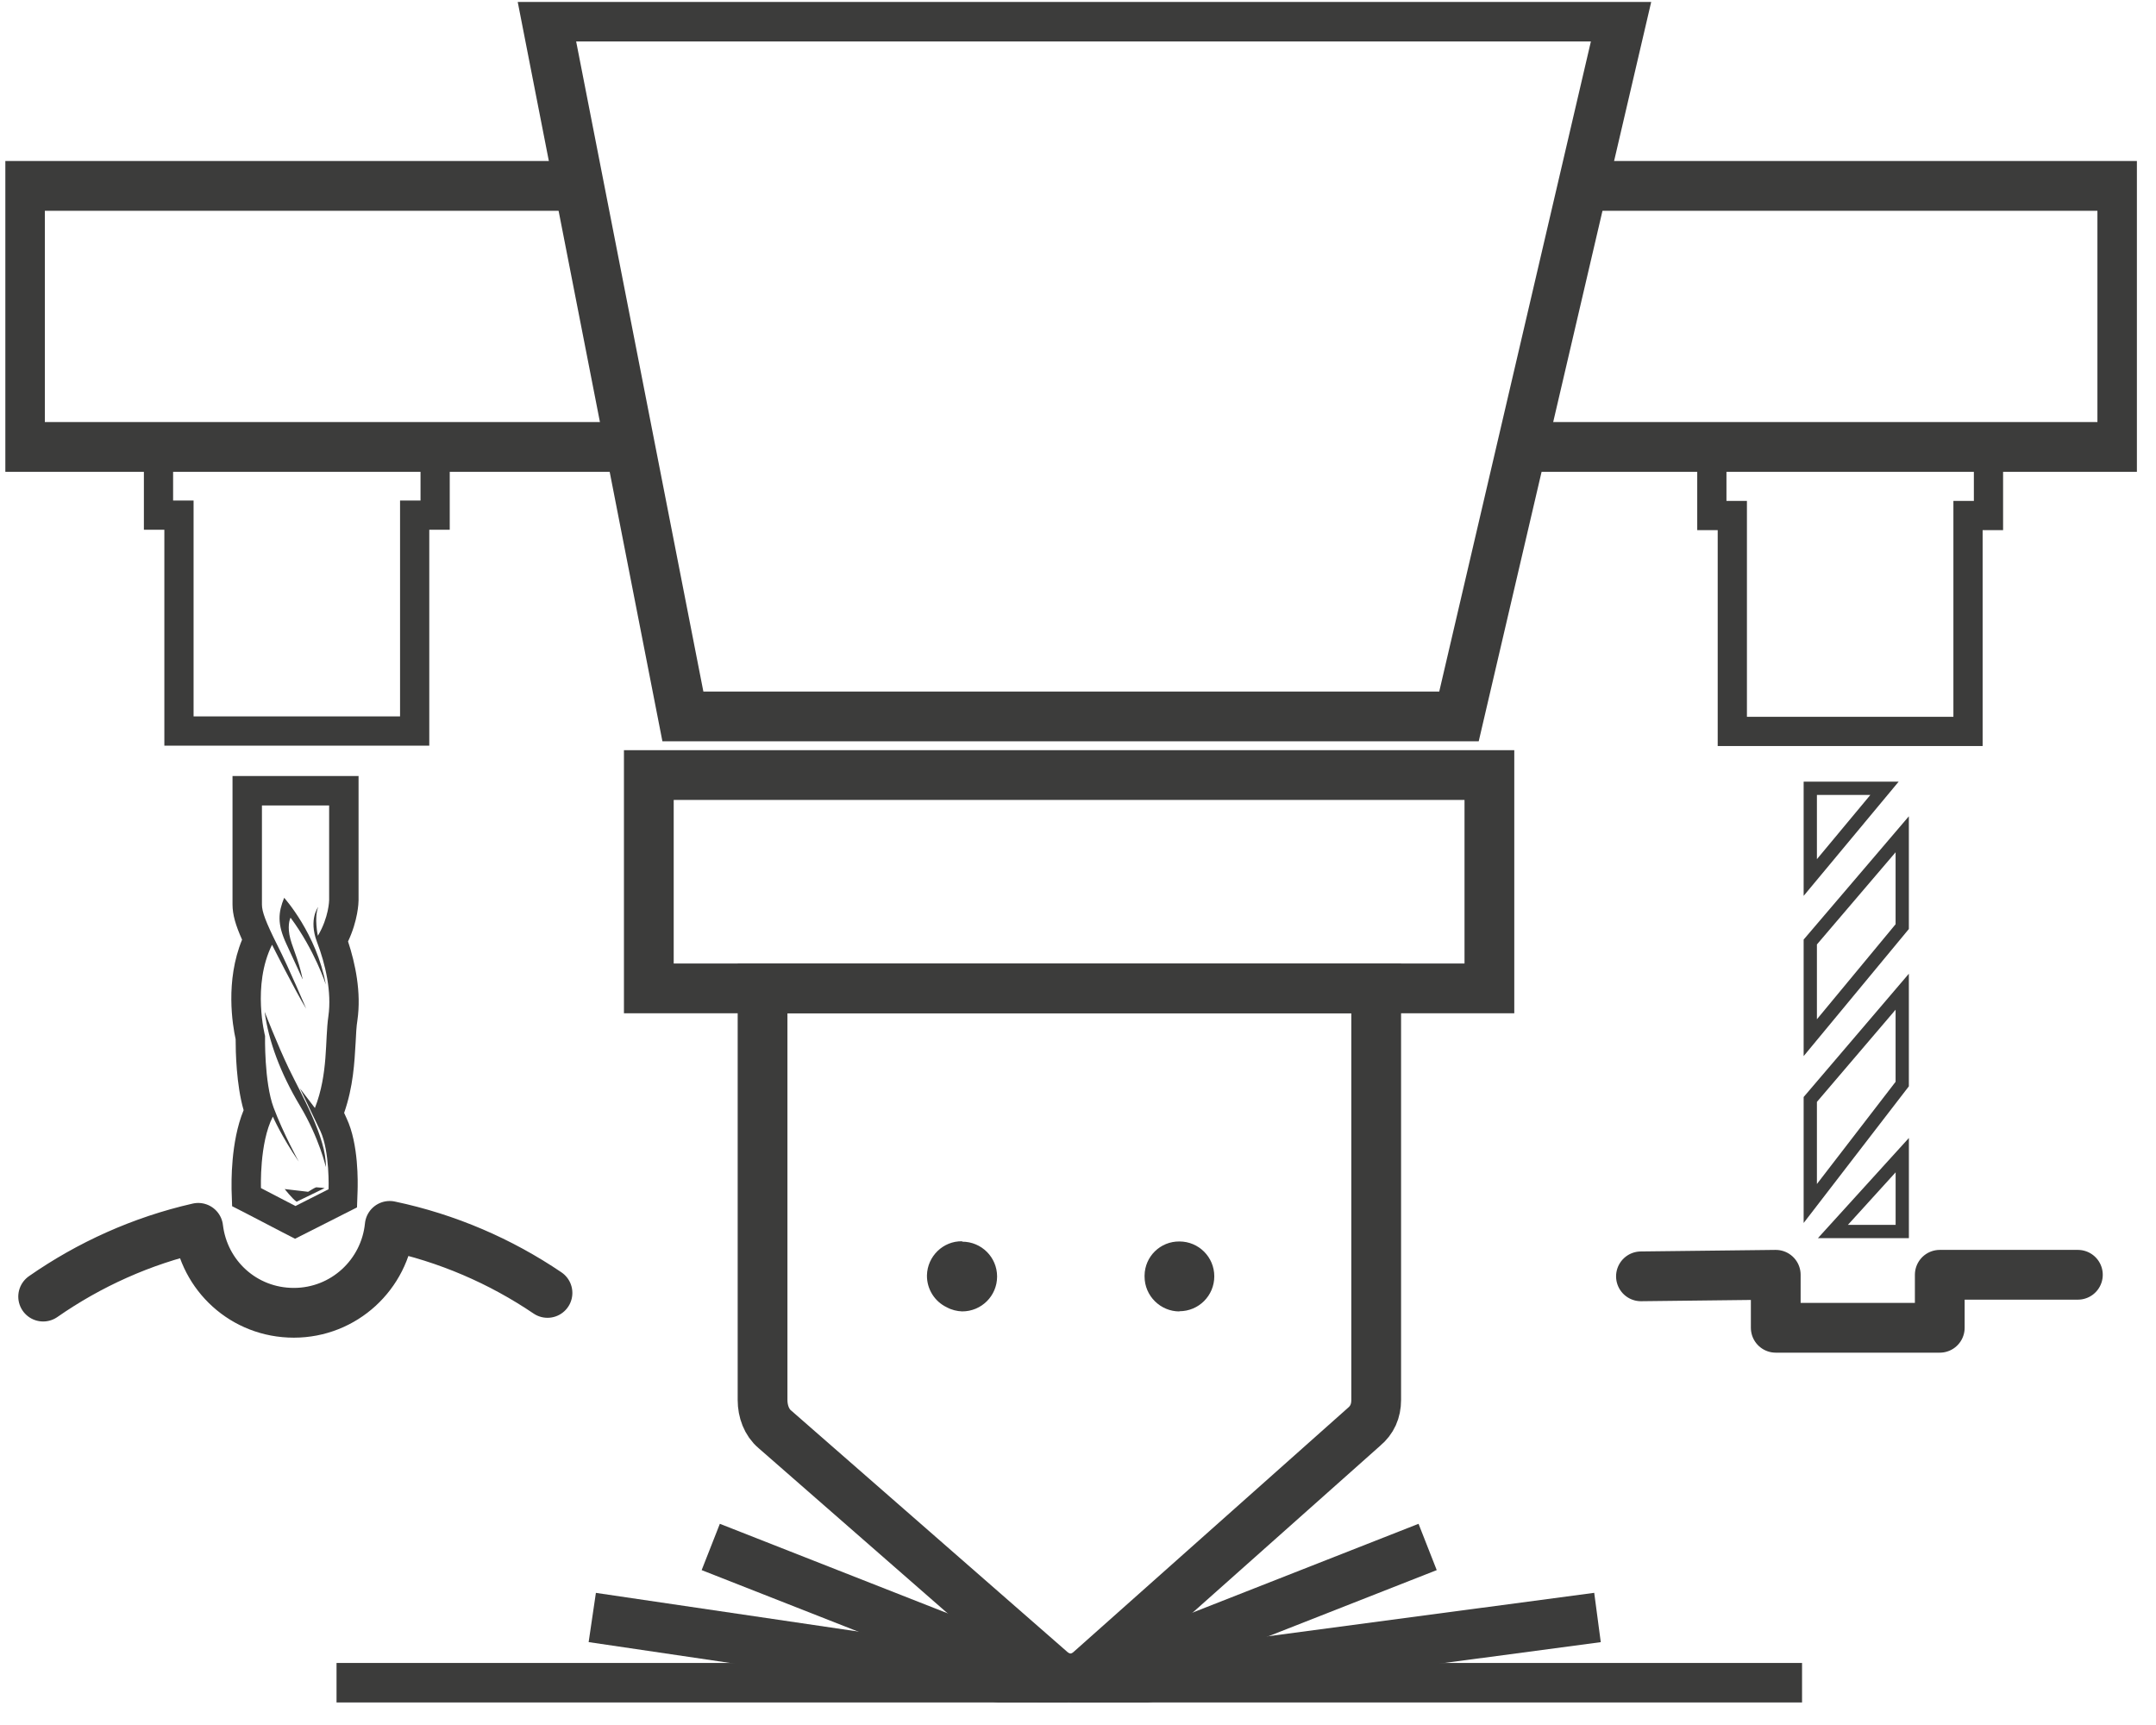
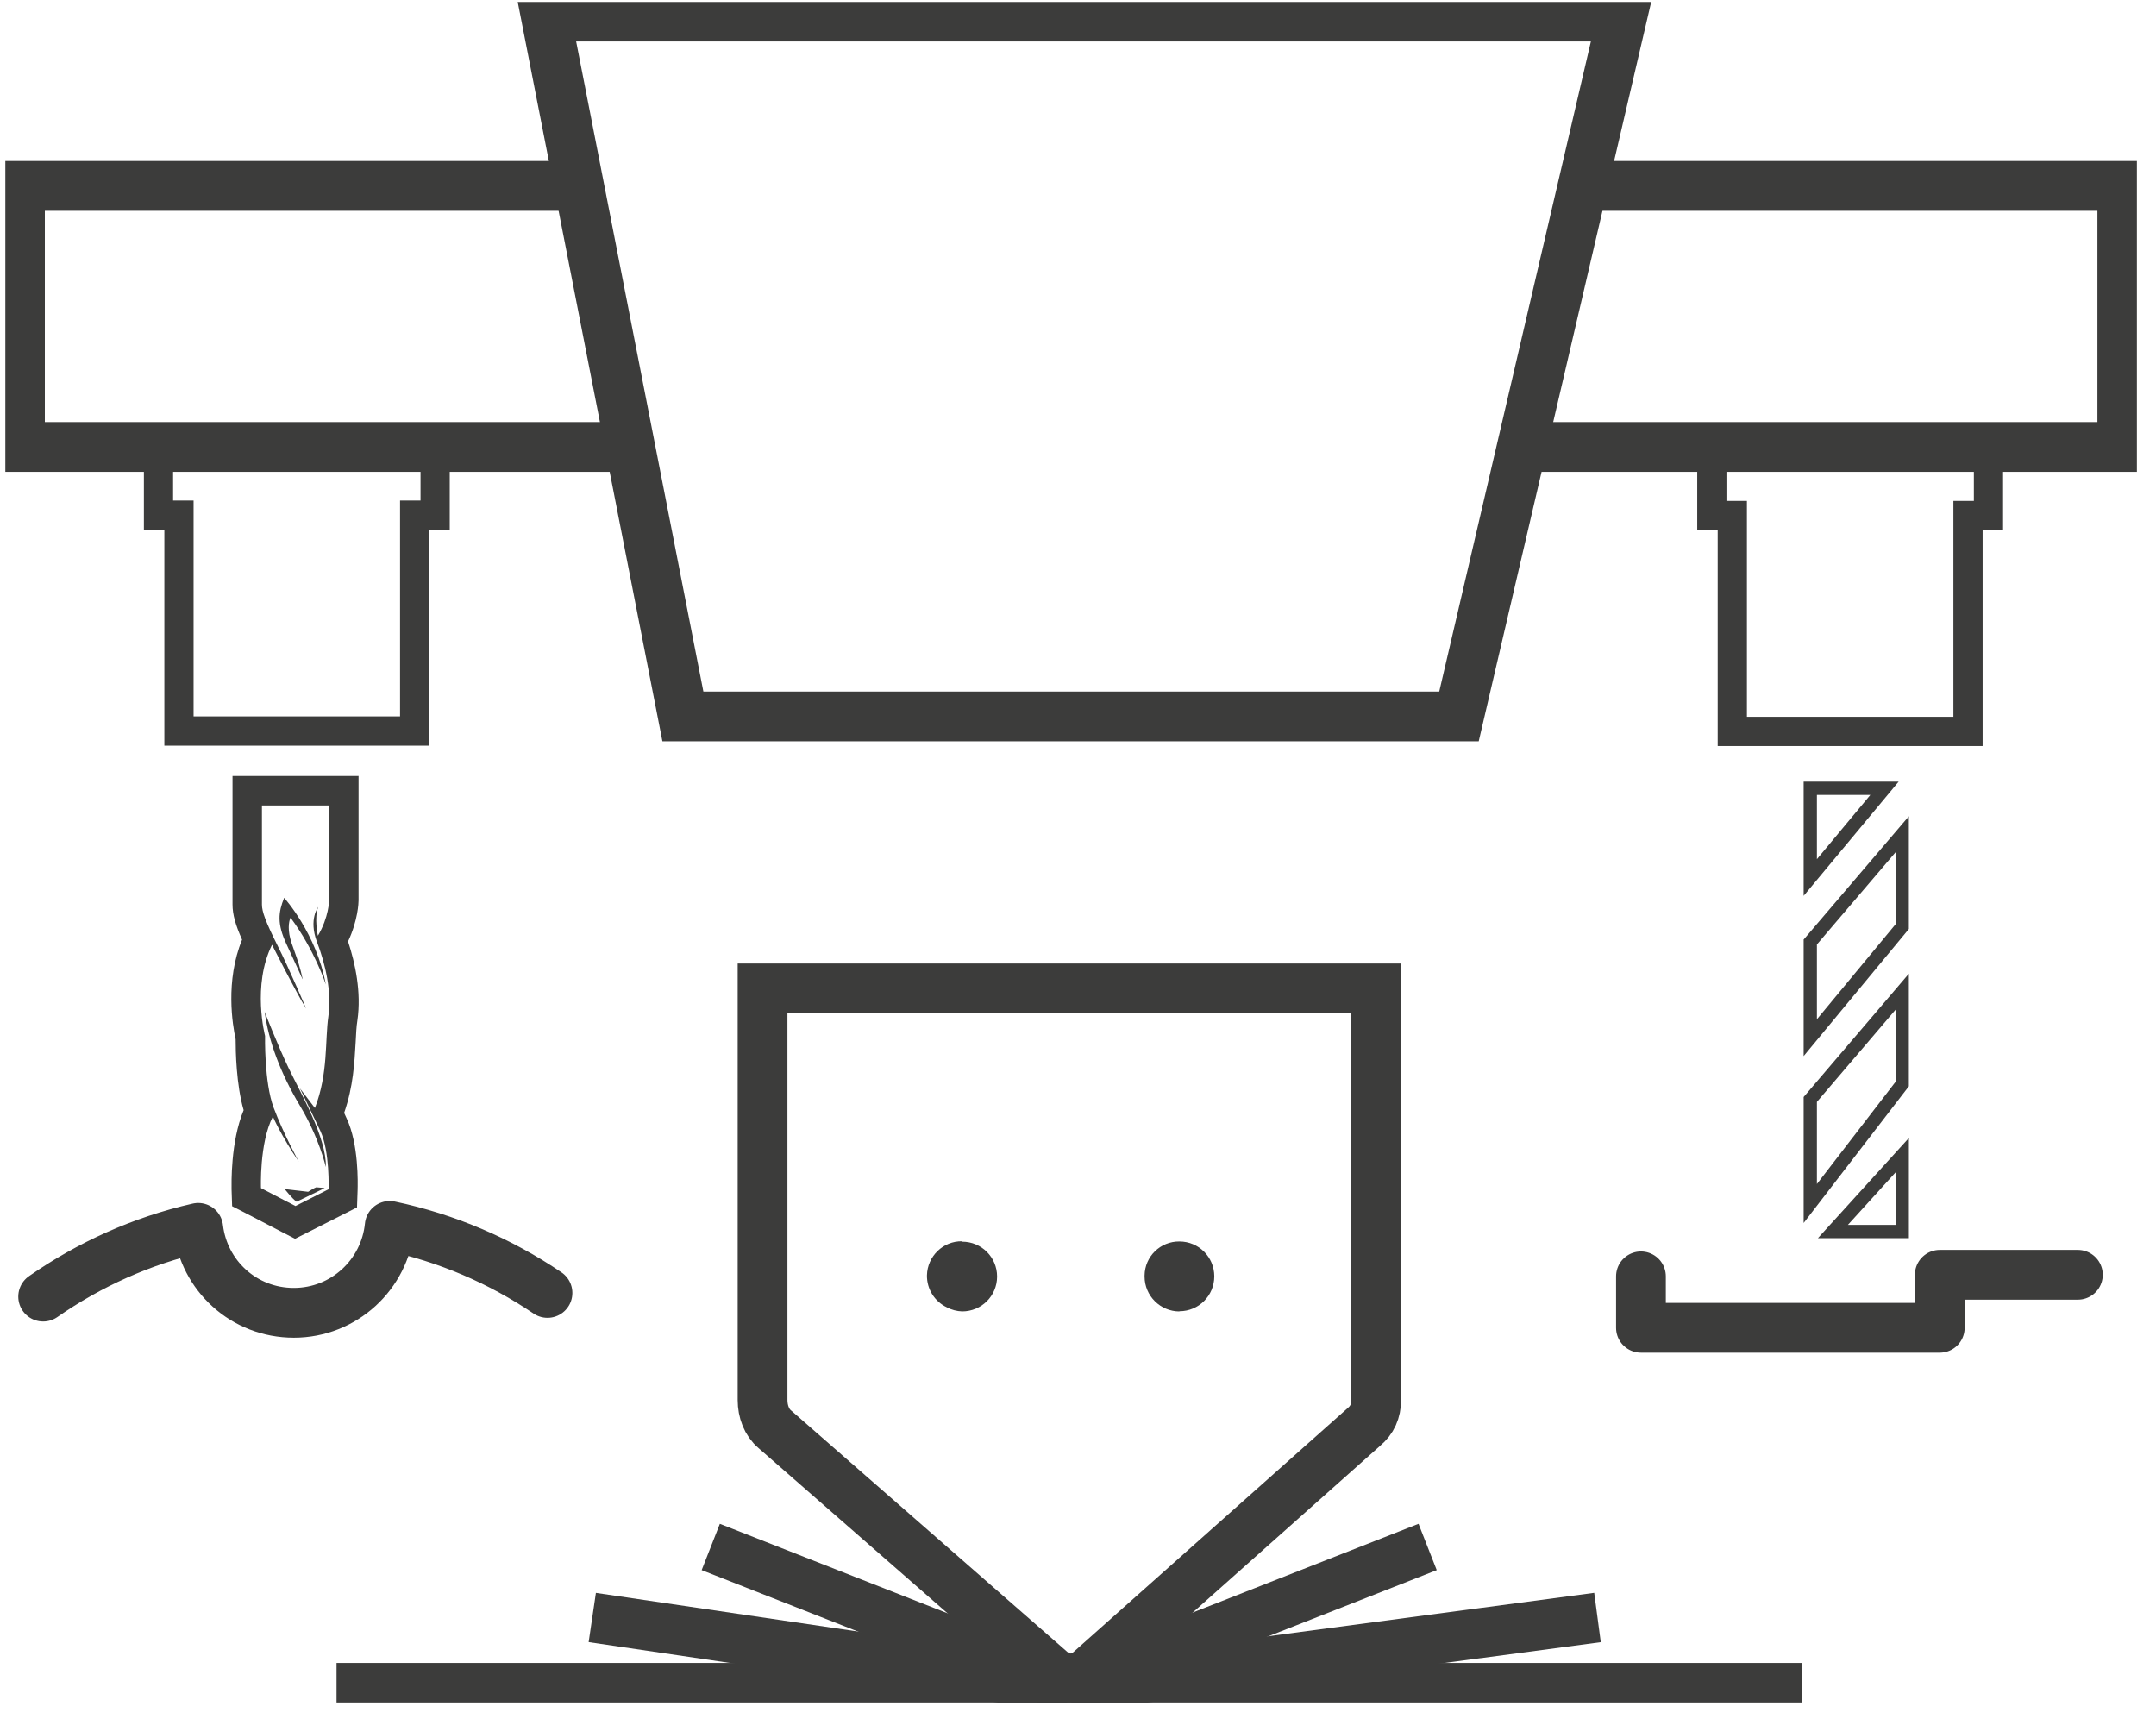
<svg xmlns="http://www.w3.org/2000/svg" width="65" height="52" viewBox="0 0 65 52" fill="none">
  <g clip-path="url(#clip0_54_6628)">
    <path d="M59.509 13.967V15.1H58.892V21.608H52.667V15.1H52.05V13.967H59.509ZM60.39 13.086H51.169V15.981H51.786V22.489H59.773V15.981H60.39V13.086Z" fill="#3C3C3B" />
    <path d="M12.678 13.955V15.089H12.061V21.596H5.836V15.089H5.219V13.955H12.678ZM9.923 24.274V27.135C9.923 27.135 9.917 27.651 9.583 28.209C9.583 28.209 9.465 27.657 9.594 27.34C9.594 27.34 9.301 27.71 9.553 28.386C9.812 29.061 10.005 29.901 9.9 30.635C9.794 31.369 9.9 32.356 9.494 33.401L9.042 32.808C9.042 32.808 9.365 33.472 9.659 34.094C9.947 34.717 9.906 35.85 9.906 35.85L8.907 36.355L7.868 35.815C7.868 35.815 7.815 34.458 8.226 33.66C8.226 33.66 8.484 34.253 9.007 35.016C9.007 35.016 8.537 34.159 8.249 33.389C7.962 32.62 7.991 31.228 7.991 31.228C7.991 31.228 7.592 29.707 8.202 28.48C8.202 28.48 8.895 29.86 9.23 30.406C9.23 30.406 8.719 29.196 8.361 28.491C8.009 27.787 7.897 27.481 7.897 27.27V24.28H9.929M9.124 29.513C8.989 28.867 8.784 28.515 8.725 28.174C8.666 27.834 8.76 27.663 8.76 27.663C9.489 28.644 9.823 29.678 9.823 29.678C9.541 28.139 8.567 27.064 8.567 27.064C8.39 27.505 8.349 27.845 8.637 28.462C8.925 29.079 9.119 29.513 9.119 29.513M9.823 35.181C9.853 34.312 9.06 32.943 8.707 32.209C8.355 31.475 7.979 30.5 7.979 30.5C8.097 31.387 8.455 32.35 9.042 33.331C9.63 34.312 9.823 35.181 9.823 35.181ZM9.295 35.927L8.584 35.844C8.584 35.844 8.807 36.132 8.942 36.226L9.788 35.815C9.788 35.815 9.612 35.792 9.547 35.792C9.541 35.792 9.536 35.792 9.53 35.792C9.494 35.797 9.289 35.927 9.289 35.927M13.559 13.075H4.338V15.97H4.955V22.477H12.942V15.97H13.559V13.075ZM10.804 23.393H7.01V27.264C7.01 27.575 7.104 27.892 7.298 28.327C6.787 29.572 7.01 30.899 7.104 31.328C7.104 31.686 7.122 32.697 7.345 33.466C6.946 34.429 6.981 35.698 6.981 35.85L6.998 36.361L7.457 36.596L8.496 37.137L8.895 37.342L9.301 37.137L10.299 36.632L10.763 36.397L10.781 35.88C10.787 35.657 10.816 34.494 10.452 33.718C10.428 33.666 10.399 33.607 10.375 33.548C10.652 32.755 10.687 32.021 10.722 31.422C10.734 31.175 10.745 30.941 10.775 30.758C10.898 29.913 10.71 29.038 10.493 28.38C10.792 27.745 10.81 27.211 10.81 27.141V24.269V23.388L10.804 23.393Z" fill="#3C3C3B" />
    <path d="M16.506 38.975C15.091 38.017 13.482 37.319 11.749 36.954C11.602 38.423 10.369 39.574 8.859 39.574C7.35 39.574 6.146 38.452 5.976 37.013C4.273 37.401 2.693 38.117 1.301 39.086" stroke="#3C3C3B" stroke-width="1.5" stroke-linecap="round" stroke-linejoin="round" />
    <path d="M32.234 50.879H54.329" stroke="#3C3C3B" stroke-width="1.5" stroke-miterlimit="10" />
    <path d="M43.041 46.633L32.234 50.879" stroke="#3C3C3B" stroke-width="1.5" stroke-miterlimit="10" />
    <path d="M32.234 50.879H10.146" stroke="#3C3C3B" stroke-width="1.5" stroke-miterlimit="10" />
    <path d="M21.428 46.633L32.234 50.879" stroke="#3C3C3B" stroke-width="1.5" stroke-miterlimit="10" />
    <path d="M48.162 48.759L32.234 50.879" stroke="#3C3C3B" stroke-width="1.5" stroke-miterlimit="10" />
    <path d="M17.856 48.759L32.234 50.879" stroke="#3C3C3B" stroke-width="1.5" stroke-miterlimit="10" />
    <path d="M35.558 39.527C36.14 39.527 36.609 39.057 36.609 38.475C36.609 37.894 36.14 37.424 35.558 37.424C34.983 37.418 34.513 37.876 34.507 38.452C34.507 38.464 34.507 38.469 34.507 38.481C34.507 39.063 34.983 39.533 35.558 39.533V39.527Z" fill="#3C3C3B" />
    <path d="M29.009 37.418C28.434 37.406 27.958 37.87 27.946 38.446C27.941 38.857 28.175 39.233 28.546 39.409C28.686 39.486 28.851 39.527 29.009 39.532C29.591 39.532 30.061 39.063 30.061 38.481C30.061 37.9 29.591 37.43 29.009 37.43V37.418Z" fill="#3C3C3B" />
    <path d="M41.49 36.713V29.795H22.99V42.205C22.99 42.545 23.114 42.88 23.36 43.086L31.659 50.339C32.029 50.679 32.522 50.679 32.886 50.339L41.12 43.015C41.367 42.809 41.49 42.539 41.49 42.199V36.707V36.713Z" stroke="#3C3C3B" stroke-width="1.5" stroke-miterlimit="10" />
-     <path d="M44.903 23.364H19.561V29.795H44.903V23.364Z" stroke="#3C3C3B" stroke-width="1.5" stroke-miterlimit="10" />
    <path fill-rule="evenodd" clip-rule="evenodd" d="M43.986 21.596L48.908 0.5H16.459L20.588 21.596H43.986Z" stroke="#3C3C3B" stroke-width="1.5" stroke-miterlimit="10" />
    <path d="M17.287 5.604H0.602V13.473H18.996" stroke="#3C3C3B" stroke-width="1.5" stroke-miterlimit="10" />
    <path d="M47.721 5.604H63.984V13.473H45.877" stroke="#3C3C3B" stroke-width="1.5" stroke-miterlimit="10" />
    <path fill-rule="evenodd" clip-rule="evenodd" d="M54.577 23.763V26.453L56.815 23.763H54.577Z" stroke="#3C3C3B" stroke-width="0.4" stroke-miterlimit="10" />
    <path fill-rule="evenodd" clip-rule="evenodd" d="M54.577 28.397V31.281L57.349 27.933V25.149L54.577 28.397Z" stroke="#3C3C3B" stroke-width="0.4" stroke-miterlimit="10" />
    <path fill-rule="evenodd" clip-rule="evenodd" d="M54.577 33.143V36.279L57.349 32.679V29.895L54.577 33.143Z" stroke="#3C3C3B" stroke-width="0.4" stroke-miterlimit="10" />
    <path fill-rule="evenodd" clip-rule="evenodd" d="M57.35 37.124V34.822L55.259 37.124H57.35Z" stroke="#3C3C3B" stroke-width="0.4" stroke-miterlimit="10" />
-     <path d="M49.472 38.475L53.536 38.428V40.026H58.481V38.428H62.645" stroke="#3C3C3B" stroke-width="1.5" stroke-linecap="round" stroke-linejoin="round" />
+     <path d="M49.472 38.475V40.026H58.481V38.428H62.645" stroke="#3C3C3B" stroke-width="1.5" stroke-linecap="round" stroke-linejoin="round" />
  </g>
  <defs>
    <clipPath id="clip0_54_6628">
      <rect width="64.263" height="51.261" fill="white" transform="translate(0.161 0.059)" />
    </clipPath>
  </defs>
</svg>